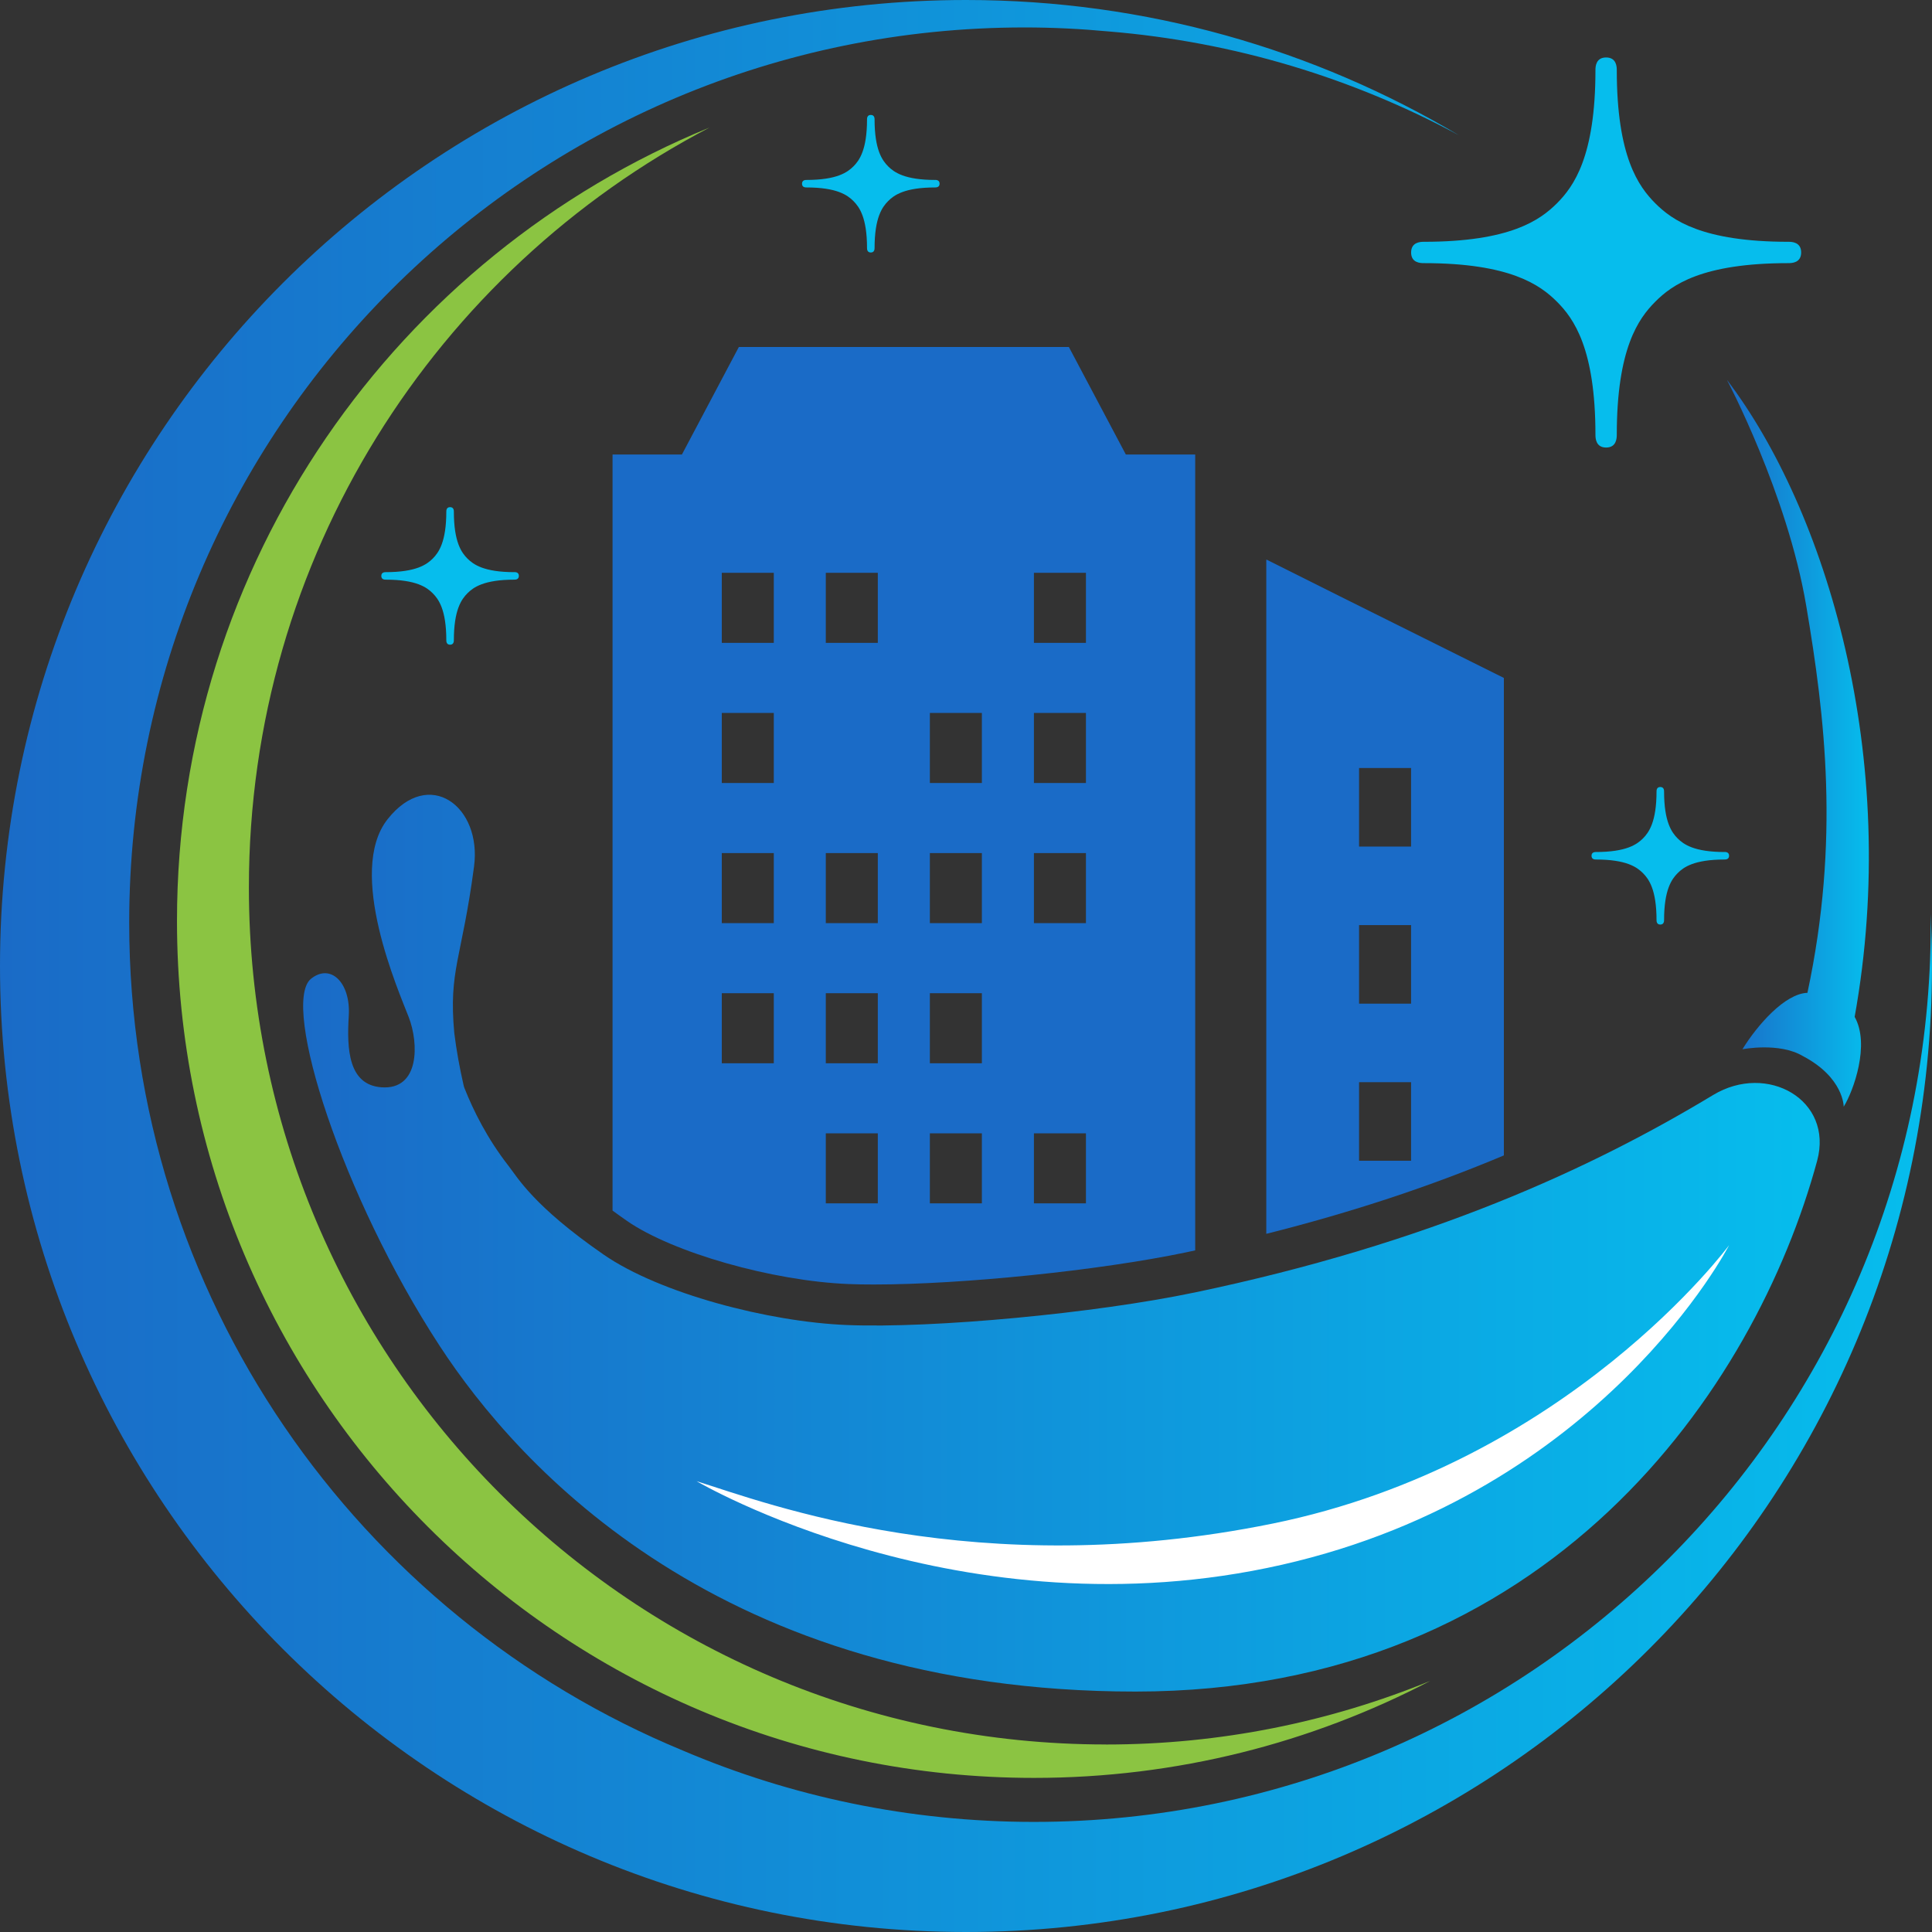
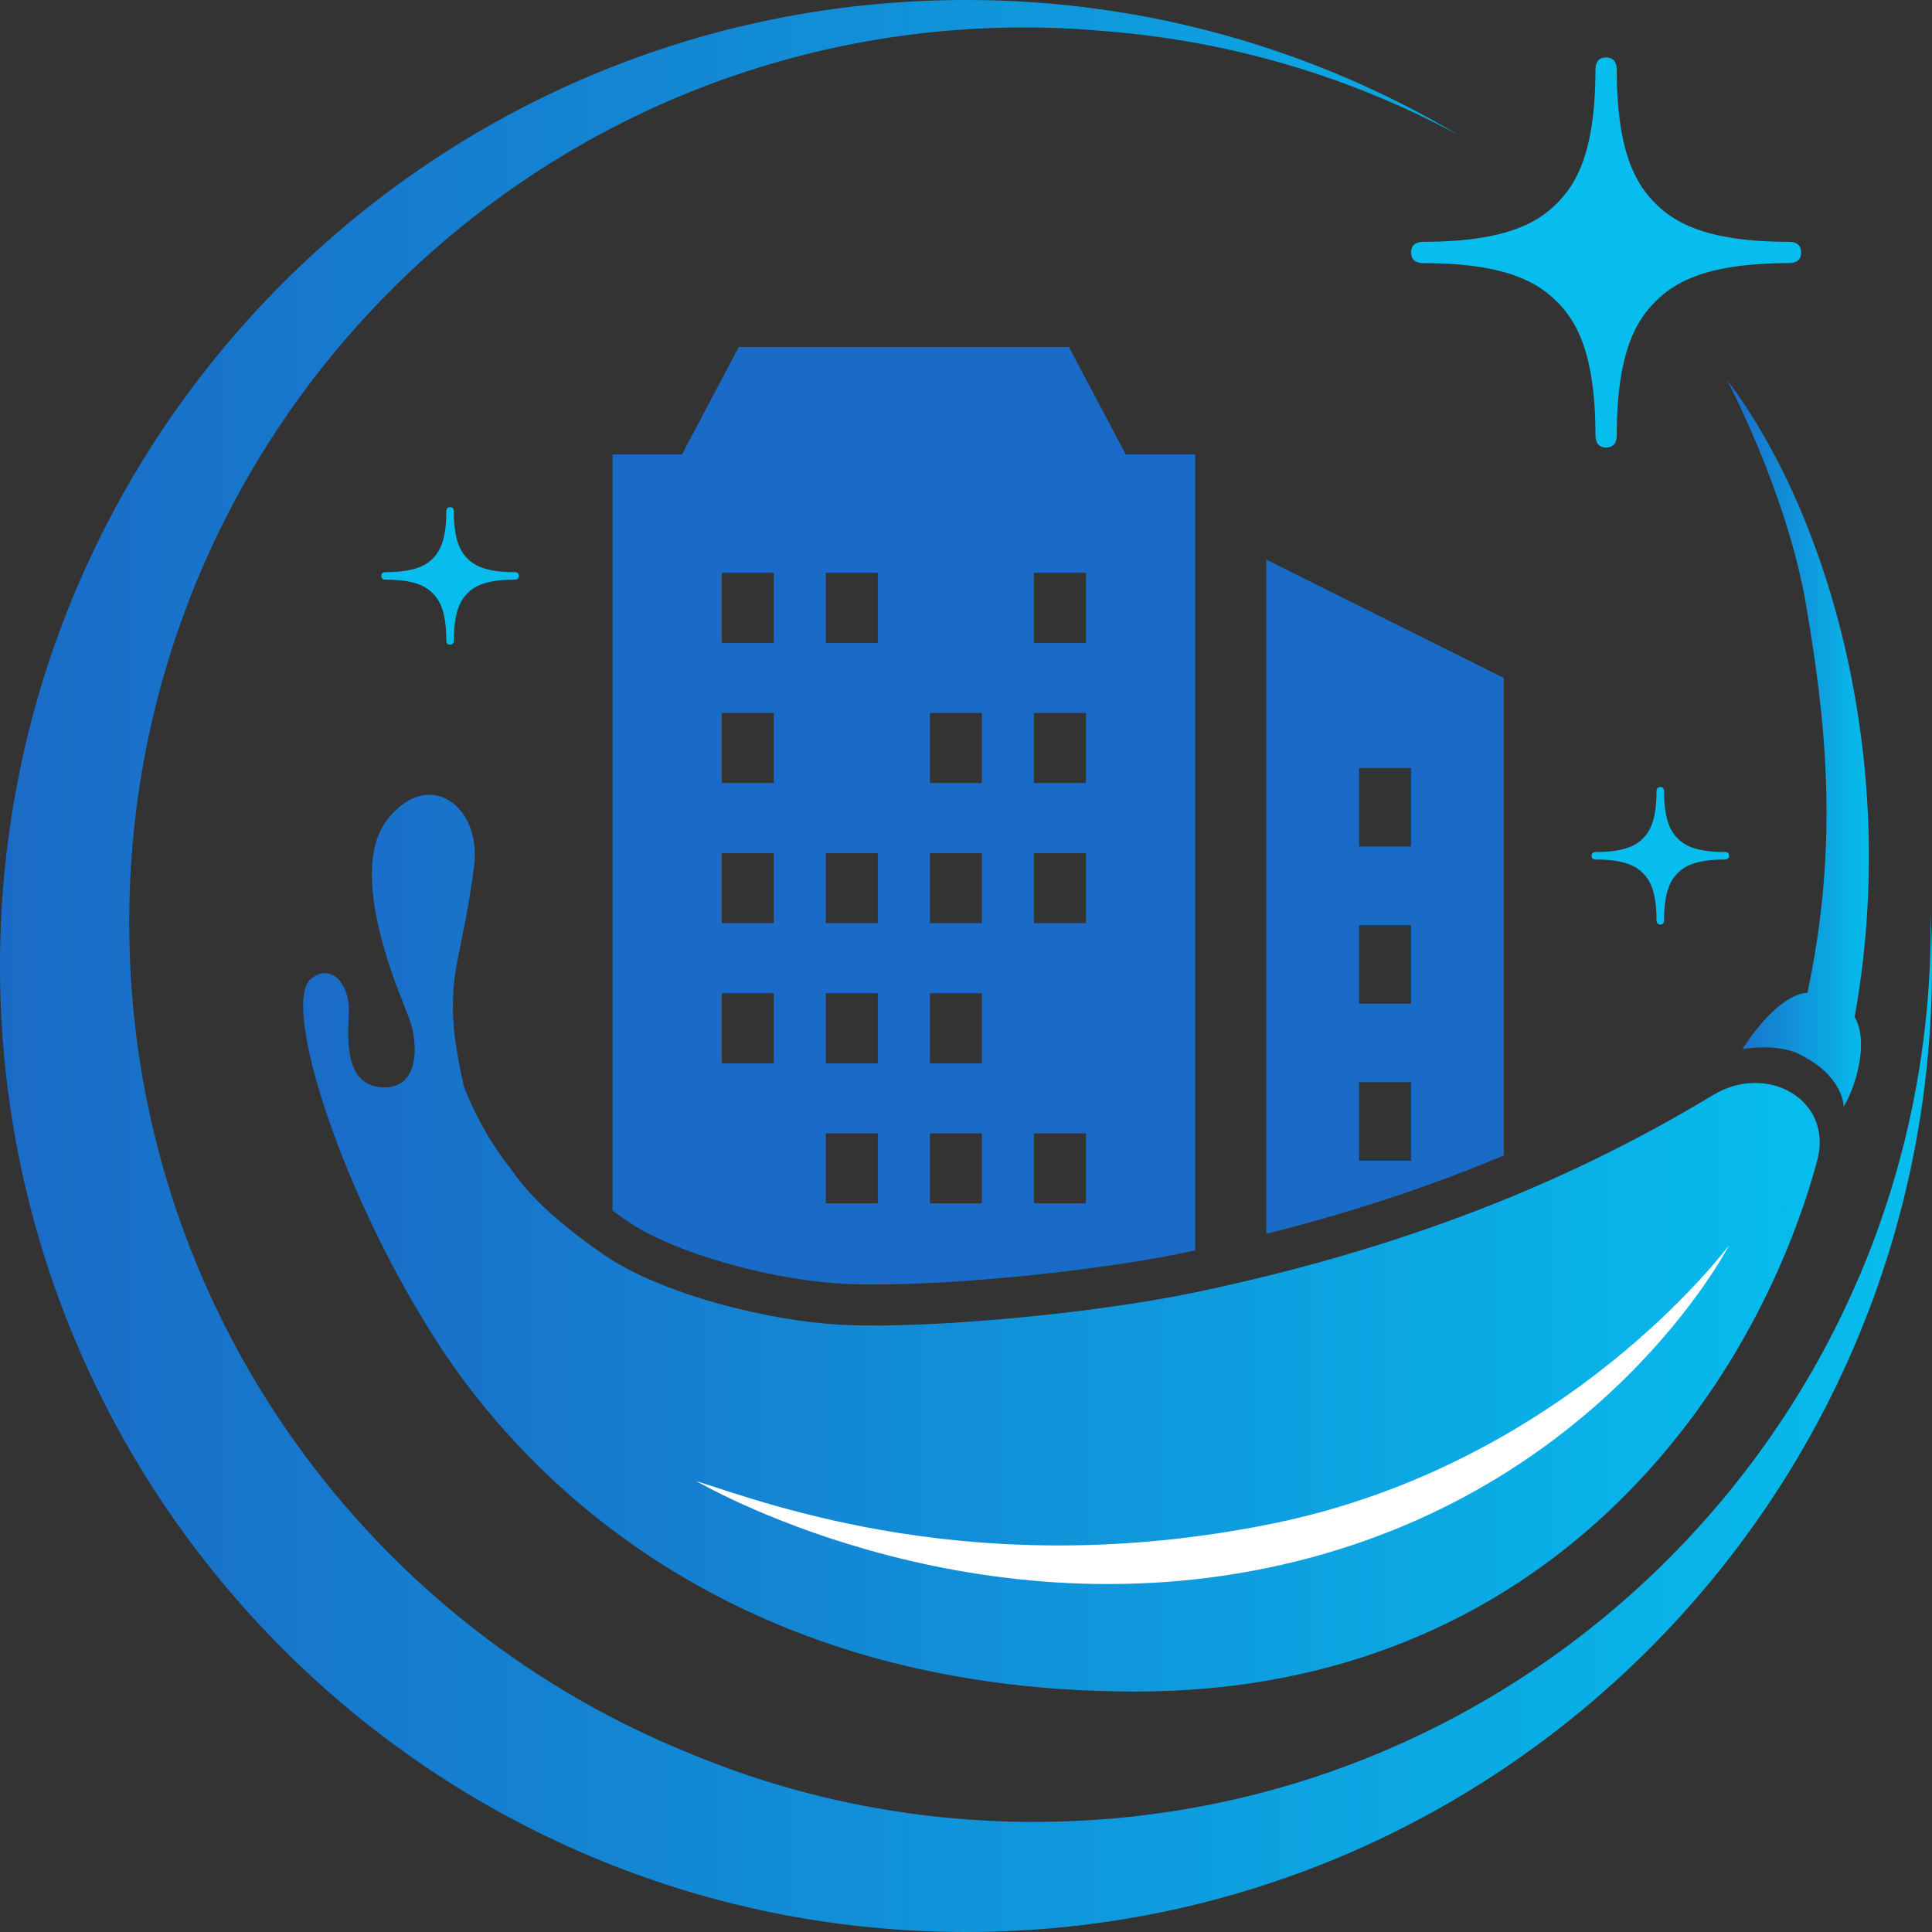
<svg xmlns="http://www.w3.org/2000/svg" xmlns:xlink="http://www.w3.org/1999/xlink" id="_レイヤー_2" viewBox="0 0 471.02 471.02">
  <rect x="0" y="0" width="471.02" height="471.02" fill="#333333" stroke="none" />
  <defs>
    <style>.cls-1{fill:url(#_名称未設定グラデーション_20);}.cls-1,.cls-2,.cls-3,.cls-4,.cls-5,.cls-6,.cls-7{stroke-width:0px;}.cls-2{fill:url(#_新規グラデーションスウォッチ_1);}.cls-3{fill:#1a6bc7;}.cls-4{fill:url(#_新規グラデーションスウォッチ_1-2);}.cls-5{fill:#06bded;}.cls-6{fill:#8bc442;}.cls-7{fill:#fff;}</style>
    <linearGradient id="_新規グラデーションスウォッチ_1" x1="73.89" y1="303.09" x2="443.62" y2="303.09" gradientUnits="userSpaceOnUse">
      <stop offset="0" stop-color="#1a6bc7" />
      <stop offset="1" stop-color="#06bded" />
    </linearGradient>
    <linearGradient id="_新規グラデーションスウォッチ_1-2" x1="421.04" y1="181.22" x2="455.61" y2="181.22" xlink:href="#_新規グラデーションスウォッチ_1" />
    <linearGradient id="_名称未設定グラデーション_20" x1="0" y1="235.51" x2="471.02" y2="235.51" gradientUnits="userSpaceOnUse">
      <stop offset="0" stop-color="#1a6bc7" />
      <stop offset="1" stop-color="#06bded" />
    </linearGradient>
  </defs>
  <g id="_レイヤー_1-2">
-     <path class="cls-6" d="M269.61,425.3c-115.39,0-208.93-93.54-208.93-208.93,0-80.53,45.57-150.41,112.33-185.29C96.83,62.26,43.15,137.12,43.15,224.52c0,115.39,93.54,208.93,208.93,208.93,34.86,0,67.71-8.55,96.6-23.64-24.39,9.98-51.08,15.5-79.07,15.5Z" />
    <path class="cls-5" d="M436.05,58.95c-21.09,0-28.39-5.29-32.49-9.38-4.09-4.11-9.39-11.4-9.39-32.49,0-.81-.08-3.07-2.6-3.07s-2.6,2.26-2.6,3.07c0,21.09-5.3,28.38-9.39,32.49-4.11,4.09-11.41,9.38-32.49,9.38-.81,0-3.06.09-3.06,2.61s2.26,2.59,3.06,2.59c21.08,0,28.38,5.31,32.49,9.4,4.09,4.1,9.39,11.4,9.39,32.49,0,.81.1,3.07,2.6,3.07s2.6-2.26,2.6-3.07c0-21.09,5.3-28.39,9.39-32.49,4.09-4.11,11.39-9.4,32.49-9.4.81,0,3.07-.07,3.07-2.6s-2.27-2.6-3.07-2.6Z" />
    <path class="cls-5" d="M125.42,139.49c-7.44,0-10.01-1.87-11.46-3.31-1.44-1.45-3.31-4.02-3.31-11.46,0-.28-.03-1.08-.92-1.08s-.92.8-.92,1.08c0,7.44-1.87,10.01-3.31,11.46-1.45,1.44-4.02,3.31-11.46,3.31-.28,0-1.08.03-1.08.92s.8.91,1.08.91c7.44,0,10.01,1.87,11.46,3.32,1.44,1.45,3.31,4.02,3.31,11.46,0,.29.04,1.08.92,1.08s.92-.8.92-1.08c0-7.44,1.87-10.01,3.31-11.46,1.44-1.45,4.02-3.32,11.46-3.32.28,0,1.08-.03,1.08-.92s-.8-.92-1.08-.92Z" />
-     <path class="cls-5" d="M227.99,43.87c-7.44,0-10.01-1.87-11.46-3.31-1.44-1.45-3.31-4.02-3.31-11.46,0-.28-.03-1.08-.92-1.08s-.92.8-.92,1.08c0,7.44-1.87,10.01-3.31,11.46-1.45,1.44-4.02,3.31-11.46,3.31-.28,0-1.08.03-1.08.92s.8.91,1.08.91c7.44,0,10.01,1.87,11.46,3.32,1.44,1.45,3.31,4.02,3.31,11.46,0,.29.04,1.08.92,1.08s.92-.8.92-1.08c0-7.44,1.87-10.01,3.31-11.46,1.44-1.45,4.02-3.32,11.46-3.32.28,0,1.08-.03,1.08-.92s-.8-.92-1.08-.92Z" />
    <path class="cls-5" d="M420.47,207.72c-7.44,0-10.01-1.87-11.46-3.31-1.44-1.45-3.31-4.02-3.31-11.46,0-.28-.03-1.08-.92-1.08s-.92.8-.92,1.08c0,7.44-1.87,10.01-3.31,11.46-1.45,1.44-4.02,3.31-11.46,3.31-.28,0-1.08.03-1.08.92s.8.91,1.08.91c7.44,0,10.01,1.87,11.46,3.32,1.44,1.45,3.31,4.02,3.31,11.46,0,.29.04,1.08.92,1.08s.92-.8.92-1.08c0-7.44,1.87-10.01,3.31-11.46,1.44-1.45,4.02-3.32,11.46-3.32.28,0,1.08-.03,1.08-.92s-.8-.92-1.08-.92Z" />
    <path class="cls-2" d="M291.13,315.13c-23.99,5.02-63.42,8.77-84.64,7.91-19.16-.77-45.66-7.71-59.34-17.18-17.11-11.83-21.02-18.87-23.14-21.58-5.23-6.69-8.63-13.59-10.78-19.02-.09-.23-.16-.45-.21-.69-.96-4.22-1.74-8.47-2.26-12.67-1.43-15.39,1.82-18.02,4.81-40.64,1.94-14.65-10.96-24.35-21.08-11.53-10.12,12.82,2.73,41.95,5.17,48.28s2.72,17.78-6.69,17.07c-8.05-.61-8.44-9.35-7.94-17.43.5-8.08-4.46-12.96-9.3-8.95-7.18,6.36,7.6,52.87,31.45,89.41,19.3,29.57,68.67,84.29,169.65,84.29s151.18-74.01,166.19-129.41c4.02-14.83-12.18-23.98-25.34-16.04-29.65,17.89-68.98,36.14-126.53,48.18Z" />
    <path class="cls-3" d="M152.83,297.64c11.2,7.75,35.45,14.66,54.06,15.41,1.88.08,3.96.11,6.2.11,21.66,0,55.04-3.44,75.99-7.82.78-.16,1.53-.34,2.31-.5V110.81h-16.91l-13.89-26.21h-80.46l-13.88,26.21h-16.91v184.33c1.1.81,2.25,1.63,3.5,2.5ZM252.07,139.65h12.68v17.08h-12.68v-17.08ZM252.07,173.81h12.68v17.08h-12.68v-17.08ZM252.07,207.98h12.68v17.08h-12.68v-17.08ZM252.07,276.3h12.68v17.08h-12.68v-17.08ZM226.7,173.81h12.68v17.08h-12.68v-17.08ZM226.7,207.98h12.68v17.08h-12.68v-17.08ZM226.7,242.14h12.68v17.08h-12.68v-17.08ZM226.7,276.3h12.68v17.08h-12.68v-17.08ZM201.33,139.65h12.68v17.08h-12.68v-17.08ZM201.33,207.98h12.68v17.08h-12.68v-17.08ZM201.33,242.14h12.68v17.08h-12.68v-17.08ZM201.33,276.3h12.68v17.08h-12.68v-17.08ZM175.97,139.65h12.68v17.08h-12.68v-17.08ZM175.97,173.81h12.68v17.08h-12.68v-17.08ZM175.97,207.98h12.68v17.08h-12.68v-17.08ZM175.97,242.14h12.68v17.08h-12.68v-17.08Z" />
    <path class="cls-3" d="M366.64,281.7v-116.42l-40.05-19.94-17.79-8.9v.04l-.08-.04v164.37c20.71-5.21,39.83-11.51,57.92-19.12ZM331.34,187.24h12.68v19.15h-12.68v-19.15ZM331.34,225.54h12.68v19.15h-12.68v-19.15ZM331.34,263.84h12.68v19.15h-12.68v-19.15Z" />
    <path class="cls-4" d="M421.04,92.64s14.69,27.71,19.31,55.02c4.58,27.06,8.24,57.19.3,94.39-5.47.18-12.16,7.78-15.85,13.76,0,0,8.96-1.77,14.74,1.66,10,5.25,9.95,12.34,9.95,12.34,2.37-3.8,6.48-15.16,2.67-21.9,11.44-63.5-7.12-123.7-31.11-155.27Z" />
-     <path class="cls-7" d="M421.55,303.58s-39.28,53.23-111.34,67.88c-72.06,14.65-123.4-5.04-140.39-10.35,0,0,64.69,38.13,142.78,20.36,78.09-17.77,108.95-77.89,108.95-77.89Z" />
+     <path class="cls-7" d="M421.55,303.58s-39.28,53.23-111.34,67.88c-72.06,14.65-123.4-5.04-140.39-10.35,0,0,64.69,38.13,142.78,20.36,78.09-17.77,108.95-77.89,108.95-77.89" />
    <path class="cls-1" d="M470.67,222.77c.01.92.04,1.85.04,2.77,0,120.75-97.89,218.64-218.64,218.64-30.39,0-59.32-6.2-85.62-17.41C87.24,394.03,31.5,316.02,31.5,224.98,31.5,104.42,129.23,6.69,249.79,6.69c6.94,0,13.79.35,20.56.98,30.69,2.54,59.58,11.41,85.36,25.32C320.52,12.05,279.43,0,235.51,0,105.44,0,0,105.44,0,235.51s105.44,235.51,235.51,235.51,235.51-105.44,235.51-235.51c0-4.27-.12-8.52-.35-12.74Z" />
  </g>
</svg>